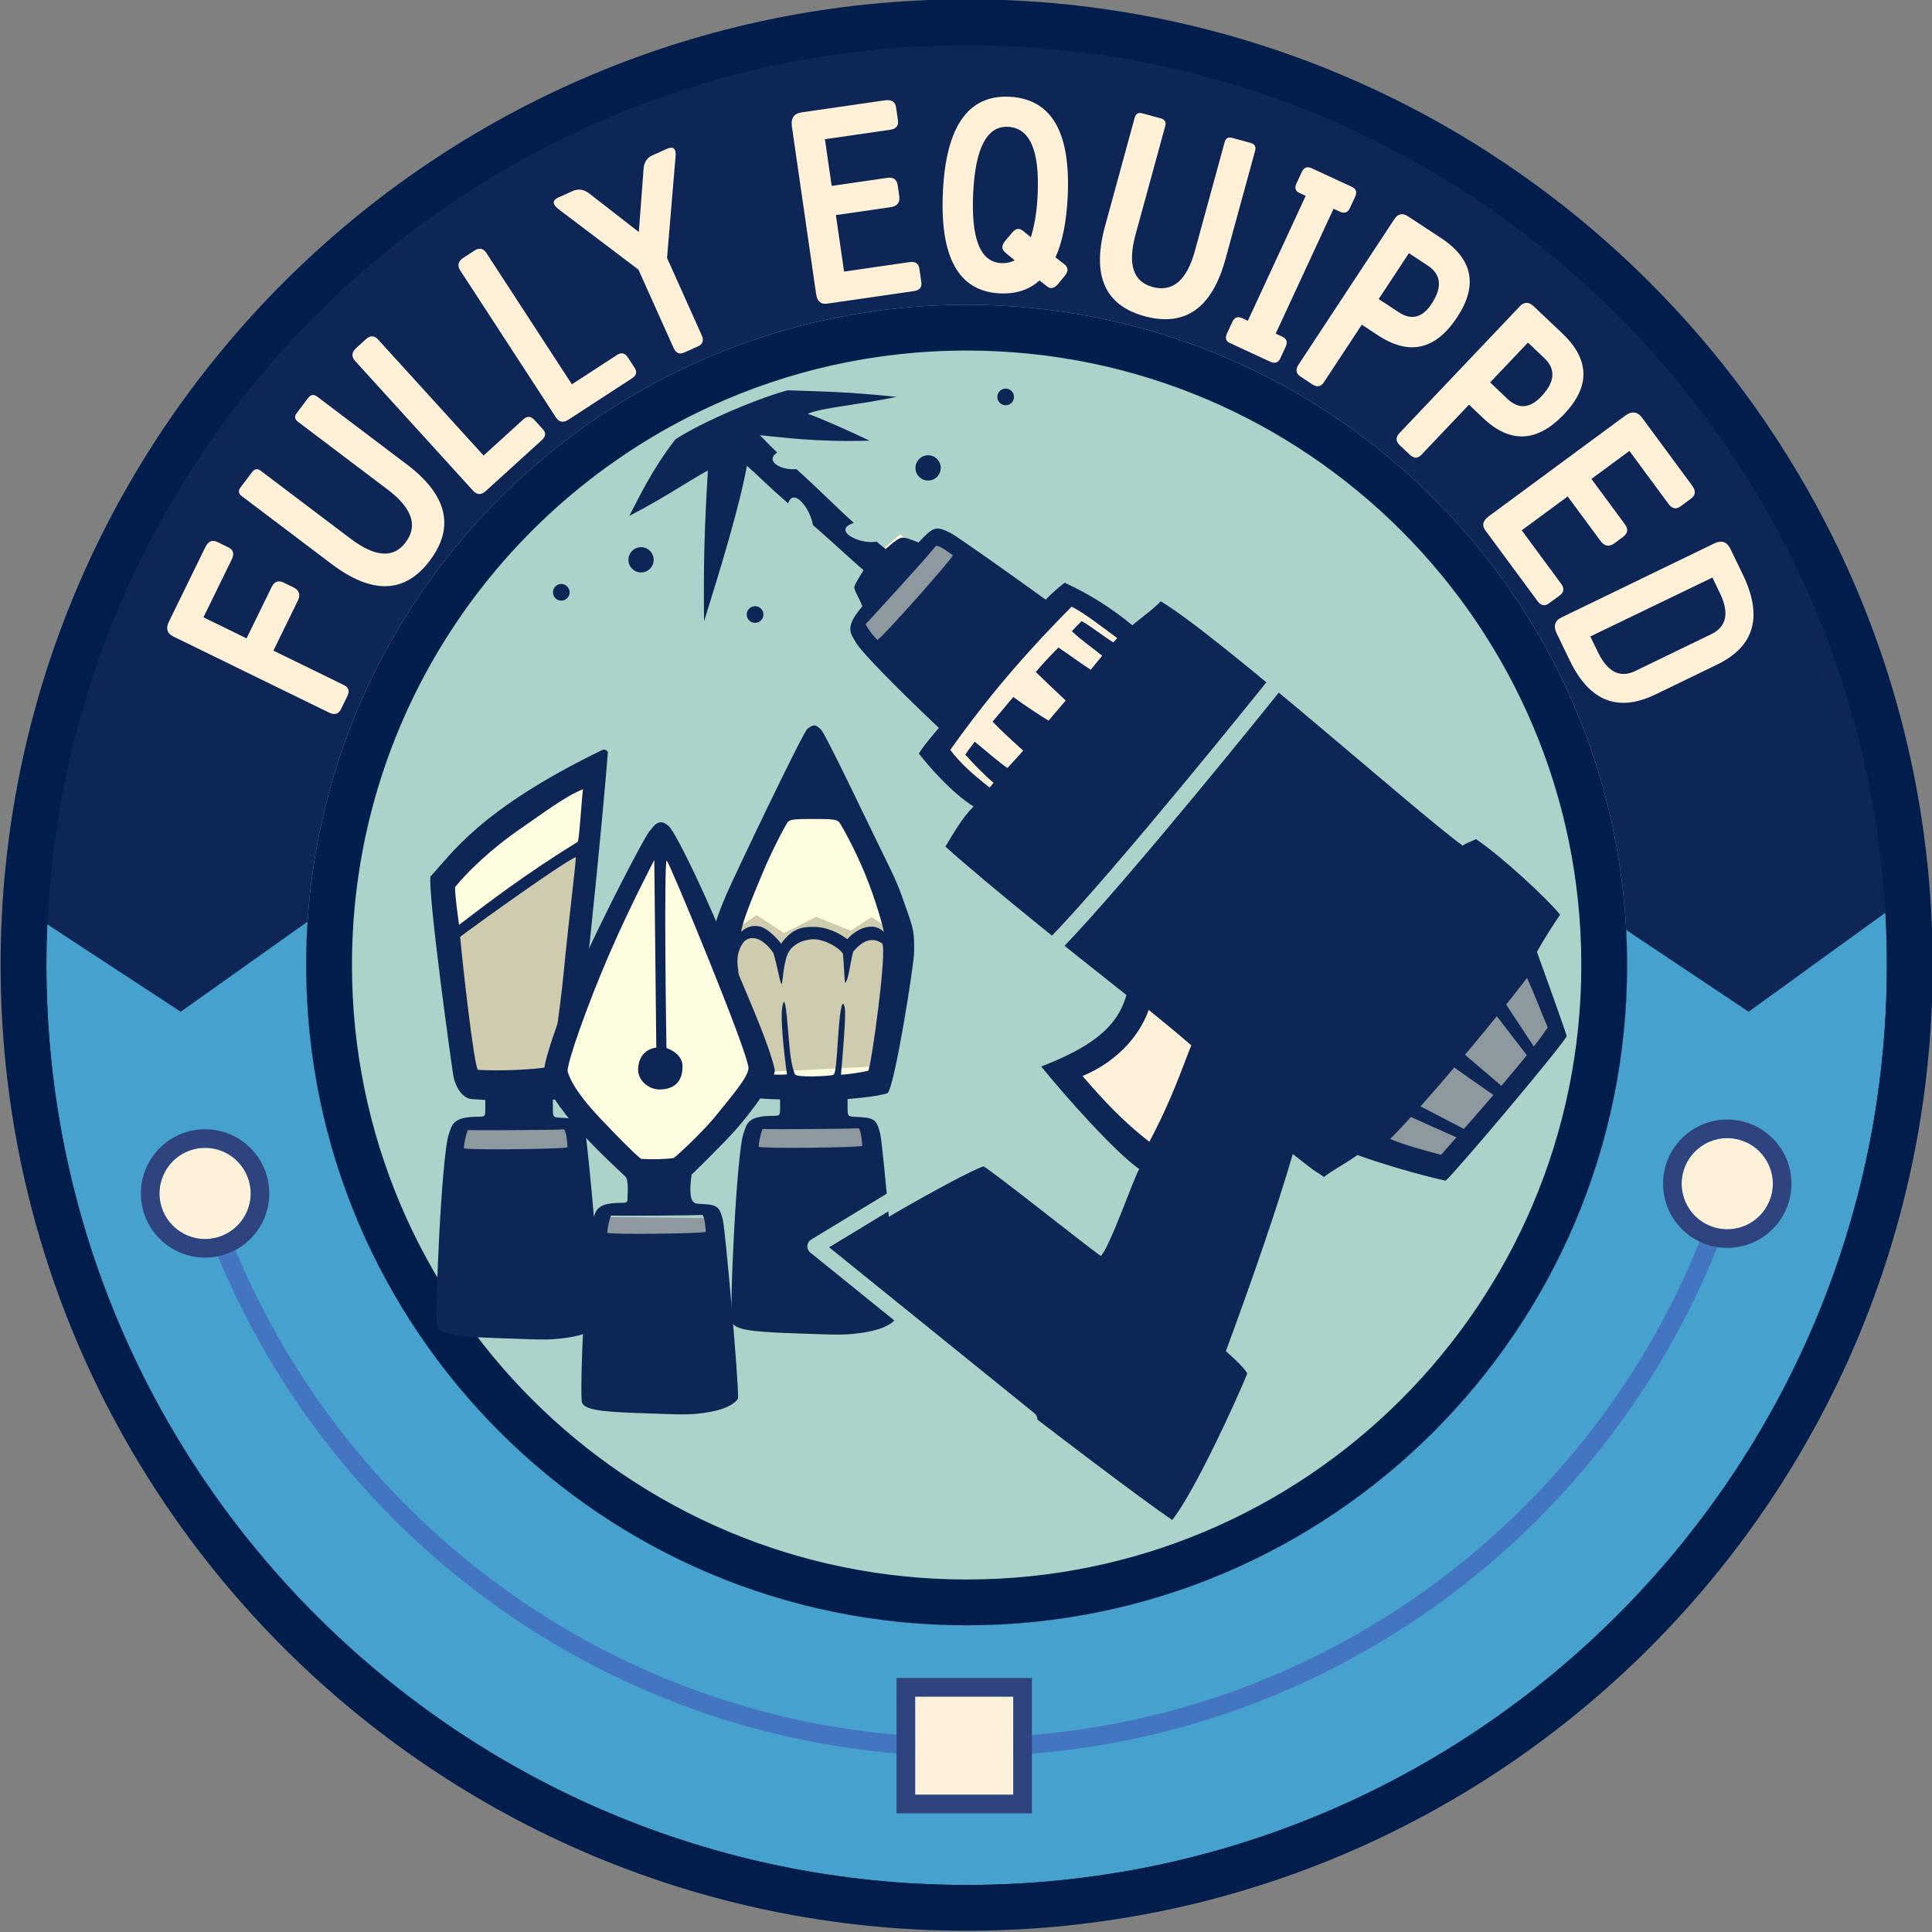
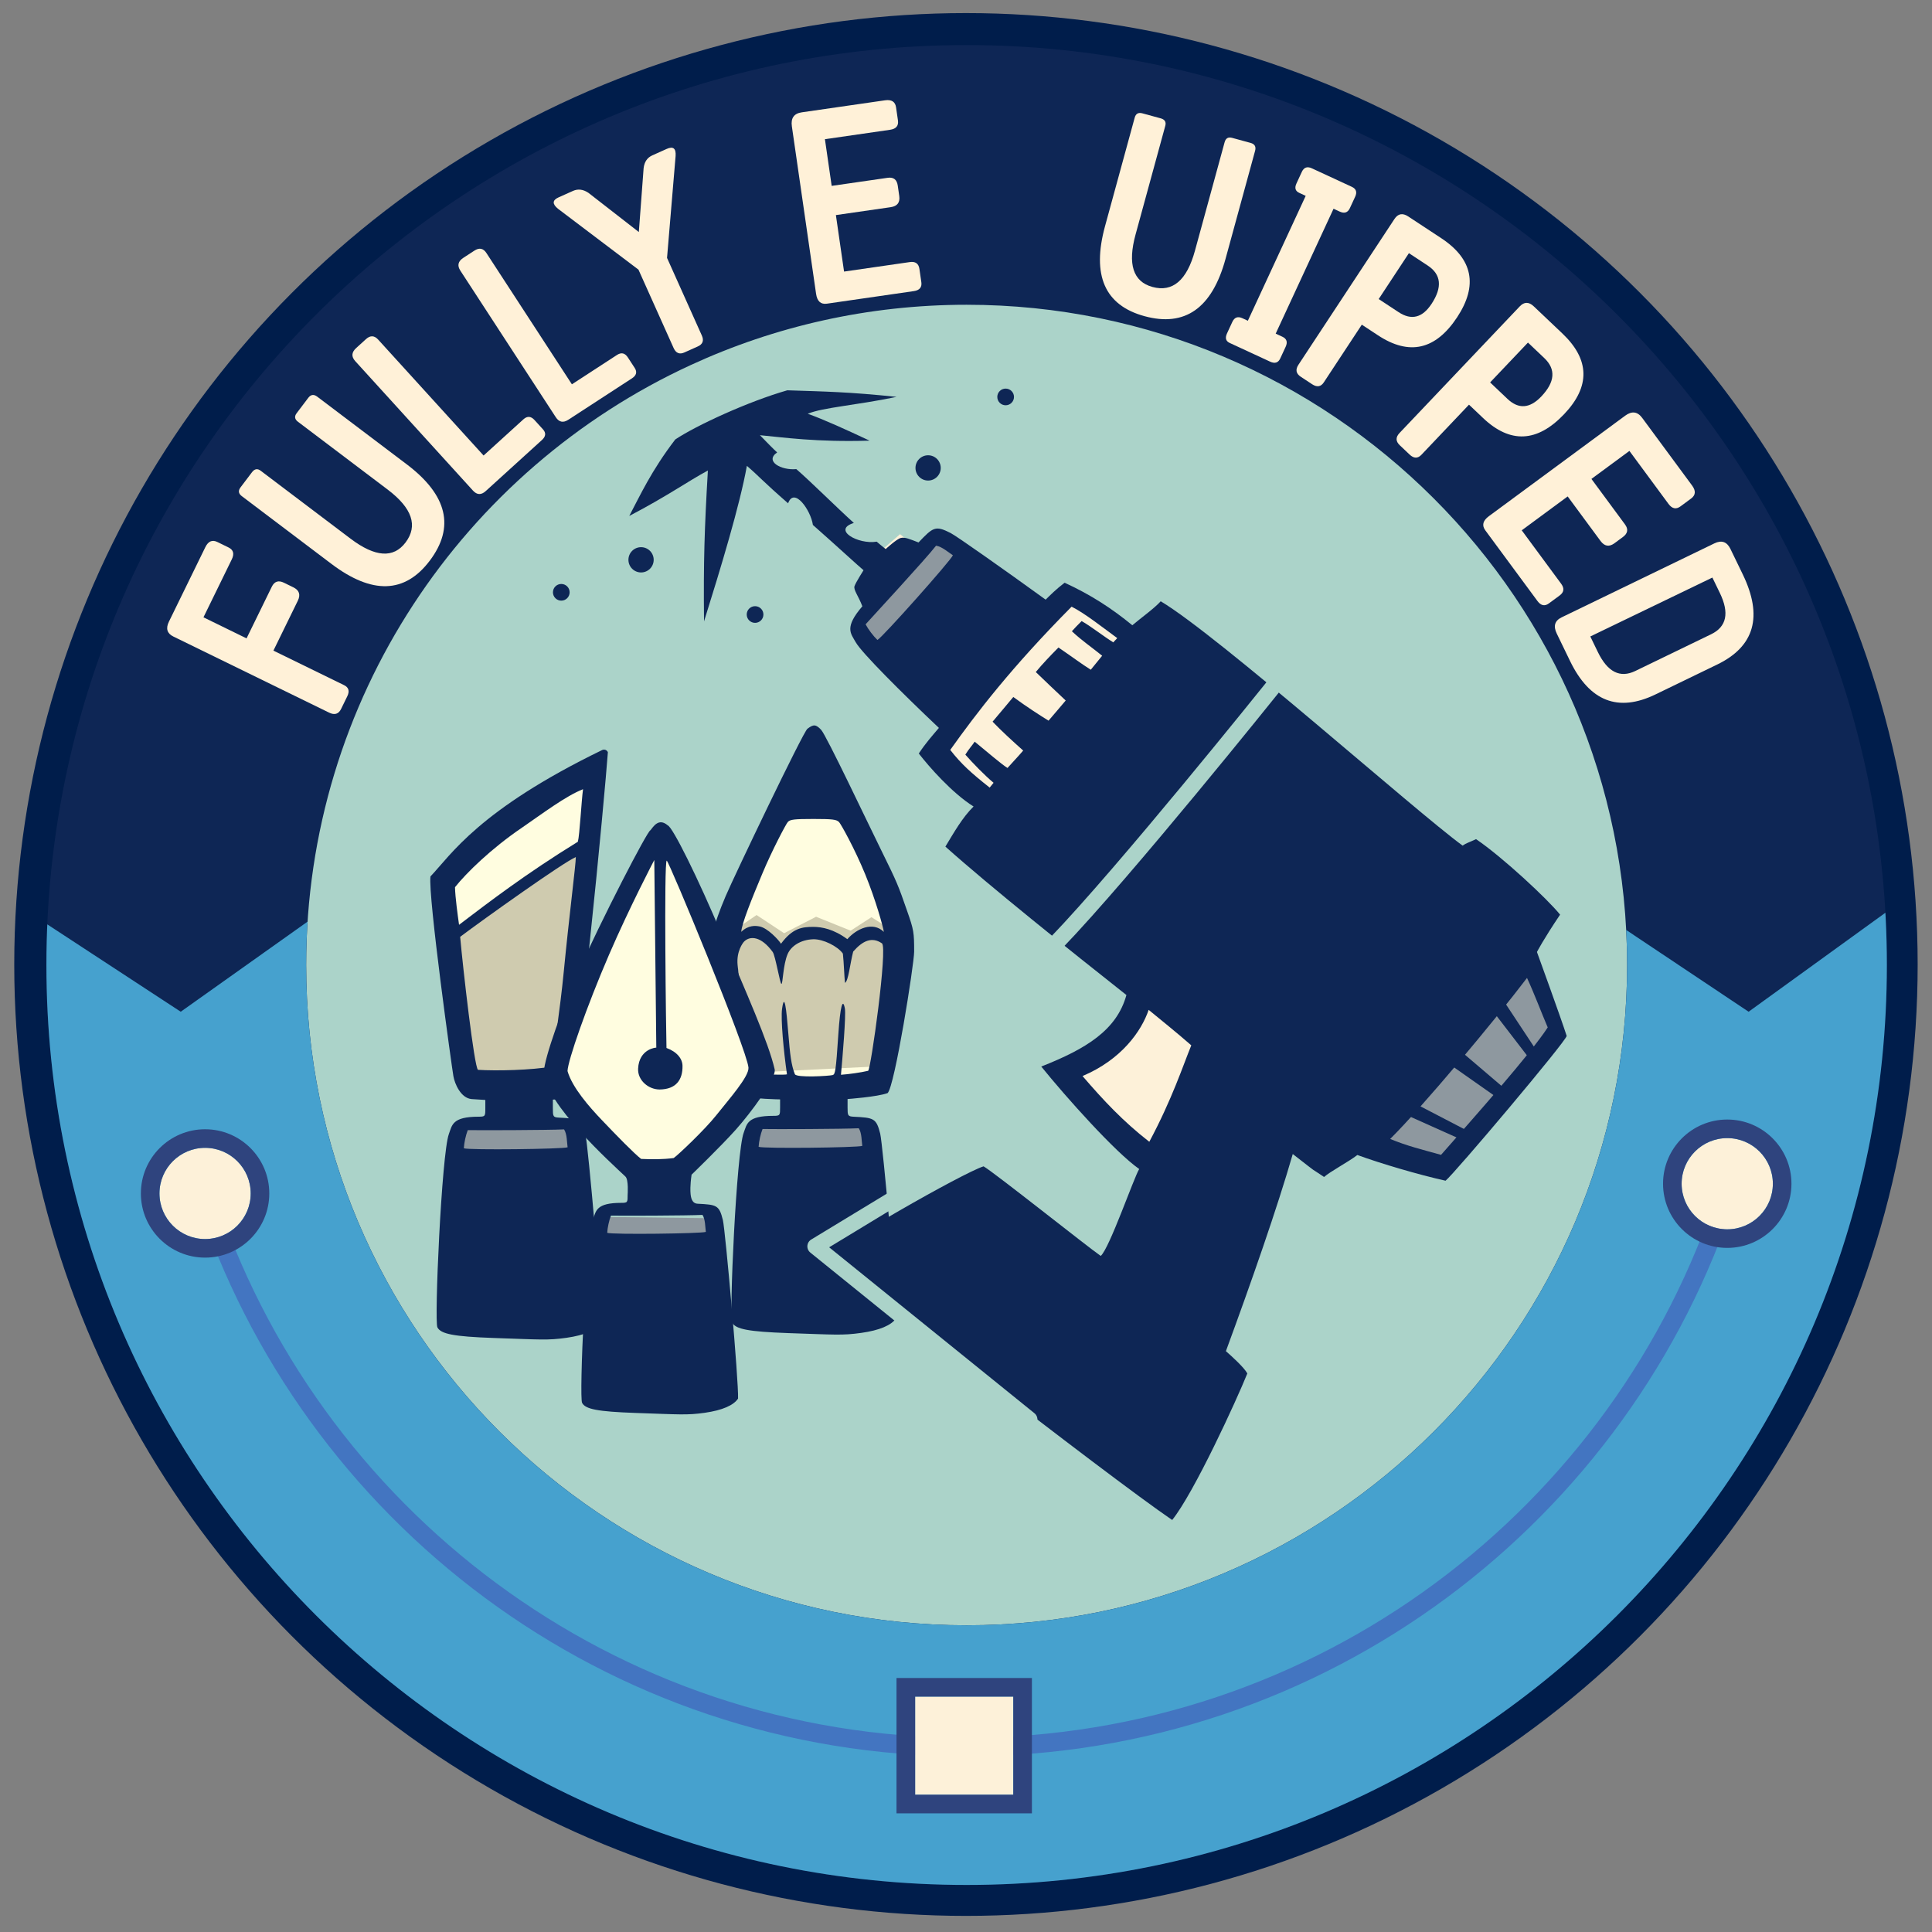
<svg xmlns="http://www.w3.org/2000/svg" width="100%" height="100%" viewBox="0 0 363 363" version="1.1" xml:space="preserve" style="fill-rule:evenodd;clip-rule:evenodd;stroke-linecap:round;stroke-miterlimit:1.5;">
  <rect x="0" y="0" width="363" height="363" fill="#808080" stroke="none" />
  <g transform="matrix(1,0,0,1,-458.593,-1862.24)">
    <g transform="matrix(1,0,0,2.663,0,0)">
      <g transform="matrix(0.943,0,0,0.354,480.269,592.506)">
        <g transform="matrix(1.174,0,0,1.174,-581.885,-92.303)">
          <circle cx="640" cy="499.332" r="158.528" style="fill:rgb(111,111,111);stroke:rgb(0,29,75);stroke-width:5.98px;" />
        </g>
        <g transform="matrix(1.081,0,0,1.081,-522.642,-46.081)">
          <circle cx="640" cy="499.332" r="158.528" style="fill:rgb(171,211,201);" />
        </g>
        <g transform="matrix(1.297,0,0,1.297,-660.468,-153.614)">
          <path d="M640,357.966C561.978,357.966 498.634,421.31 498.634,499.332C498.634,577.354 561.978,640.697 640,640.697C718.022,640.697 781.366,577.354 781.366,499.332C781.366,421.31 718.022,357.966 640,357.966ZM640,397.87C695.998,397.87 741.462,443.333 741.462,499.332C741.462,555.33 695.998,600.794 640,600.794C584.002,600.794 538.538,555.33 538.538,499.332C538.538,458.464 562.753,423.207 597.605,407.138C610.508,401.189 624.87,397.87 640,397.87Z" style="fill:rgb(14,38,85);" />
          <clipPath id="_clip1">
            <path d="M640,357.966C561.978,357.966 498.634,421.31 498.634,499.332C498.634,577.354 561.978,640.697 640,640.697C718.022,640.697 781.366,577.354 781.366,499.332C781.366,421.31 718.022,357.966 640,357.966ZM640,397.87C695.998,397.87 741.462,443.333 741.462,499.332C741.462,555.33 695.998,600.794 640,600.794C584.002,600.794 538.538,555.33 538.538,499.332C538.538,458.464 562.753,423.207 597.605,407.138C610.508,401.189 624.87,397.87 640,397.87Z" />
          </clipPath>
          <g clip-path="url(#_clip1)">
            <path d="M496.483,491.587L519.27,506.509L538.754,492.664L741.321,493.946L760.126,506.509L783.978,489.244L783.517,666.203L496.483,672.87L496.483,491.587Z" style="fill:rgb(70,161,206);" />
          </g>
-           <path d="M640,350.931C558.095,350.931 491.599,417.427 491.599,499.332C491.599,581.236 558.095,647.733 640,647.733C721.905,647.733 788.401,581.236 788.401,499.332C788.401,417.427 721.905,350.931 640,350.931ZM640,357.966C561.978,357.966 498.634,421.31 498.634,499.332C498.634,577.354 561.978,640.697 640,640.697C718.022,640.697 781.366,577.354 781.366,499.332C781.366,421.31 718.022,357.966 640,357.966ZM640,397.87C695.998,397.87 741.462,443.333 741.462,499.332C741.462,555.33 695.998,600.794 640,600.794C584.002,600.794 538.538,555.33 538.538,499.332C538.538,458.464 562.753,423.207 597.605,407.138C610.508,401.189 624.87,397.87 640,397.87ZM640,404.905C692.115,404.905 734.427,447.216 734.427,499.332C734.427,551.447 692.115,593.758 640,593.758C587.885,593.758 545.573,551.447 545.573,499.332C545.573,461.295 568.113,428.483 600.551,413.527C612.557,407.991 625.921,404.905 640,404.905Z" style="fill:rgb(0,29,75);" />
        </g>
        <g transform="matrix(1.54,0,0,1.54,-815.841,-274.836)">
          <path d="M559.357,463.035C559.959,463.33 560.098,463.808 559.775,464.47L558.97,466.118C558.646,466.78 558.13,466.938 557.423,466.592L537.266,456.741C536.453,456.344 536.264,455.701 536.698,454.813L541.408,445.175C541.783,444.407 542.302,444.185 542.964,444.509L544.409,445.215C545.041,445.524 545.18,446.039 544.827,446.762L541.165,454.256L546.74,456.981L550.006,450.299C550.344,449.607 550.867,449.434 551.574,449.779L552.793,450.375C553.56,450.75 553.753,451.329 553.371,452.112L550.215,458.567L559.357,463.035Z" style="fill:rgb(255,241,216);fill-rule:nonzero;" />
          <path d="M554.72,425.857C555.053,425.416 555.44,425.362 555.881,425.696L567.464,434.455C572.727,438.436 573.717,442.597 570.434,446.939C567.221,451.187 562.983,451.321 557.719,447.34L546.116,438.566C545.689,438.242 545.637,437.867 545.96,437.44L547.445,435.476C547.779,435.035 548.153,434.971 548.567,435.284L560.189,444.074C563.369,446.478 565.742,446.645 567.308,444.575C568.945,442.41 568.173,440.126 564.994,437.721L553.391,428.947C552.963,428.624 552.906,428.255 553.219,427.841L554.72,425.857Z" style="fill:rgb(255,241,216);fill-rule:nonzero;" />
          <path d="M577.685,437.918C577.103,438.448 576.552,438.427 576.034,437.857L560.808,421.106C560.278,420.524 560.317,419.956 560.924,419.404L562.189,418.255C562.746,417.748 563.273,417.767 563.769,418.313L577.407,433.316L582.556,428.635C583.052,428.184 583.531,428.213 583.993,428.721L585.091,429.93C585.508,430.388 585.463,430.849 584.954,431.311L577.685,437.918Z" style="fill:rgb(255,241,216);fill-rule:nonzero;" />
          <path d="M588.371,428.687C587.712,429.116 587.172,429.008 586.751,428.363L574.402,409.391C573.972,408.731 574.101,408.177 574.789,407.73L576.221,406.798C576.853,406.386 577.369,406.49 577.772,407.107L588.833,424.1L594.665,420.303C595.227,419.937 595.695,420.042 596.07,420.618L596.961,421.987C597.299,422.506 597.18,422.953 596.604,423.328L588.371,428.687Z" style="fill:rgb(255,241,216);fill-rule:nonzero;" />
          <path d="M601.142,407.74L605.643,417.782C605.938,418.439 605.764,418.912 605.122,419.2L603.38,419.981C602.753,420.262 602.289,420.066 601.988,419.393L597.445,409.26L587.027,401.375C586.273,400.758 586.301,400.269 587.111,399.905L588.968,399.073C589.626,398.778 590.297,398.863 590.982,399.327L597.493,404.392L598.112,396.13C598.206,395.317 598.582,394.763 599.239,394.469L601.096,393.636C601.937,393.259 602.321,393.564 602.25,394.551L601.142,407.74Z" style="fill:rgb(255,241,216);fill-rule:nonzero;" />
          <path d="M632.55,408.281C633.279,408.176 633.694,408.471 633.795,409.167L634.043,410.883C634.139,411.546 633.813,411.932 633.068,412.039L621.828,413.664C621.032,413.779 620.565,413.356 620.426,412.394L617.292,390.711C617.139,389.65 617.568,389.046 618.579,388.9L629.346,387.344C630.191,387.222 630.667,387.525 630.772,388.255L631.017,389.946C631.117,390.642 630.778,391.046 629.999,391.159L621.569,392.377L622.443,398.42L629.679,397.374C630.441,397.264 630.879,397.598 630.991,398.377L631.185,399.72C631.308,400.566 630.938,401.051 630.076,401.175L622.989,402.199L624.045,409.51L632.55,408.281Z" style="fill:rgb(255,241,216);fill-rule:nonzero;" />
-           <path d="M645.459,386.886C650.895,387.162 653.401,391.49 652.975,399.871C652.81,403.133 652.284,405.731 651.397,407.665L652.607,408.607C653.057,408.999 653.067,409.469 652.636,410.017L651.779,411.055C651.26,411.7 650.759,411.817 650.277,411.407L649.334,410.654C647.997,411.878 646.275,412.436 644.167,412.329C638.847,412.059 636.405,407.633 636.841,399.052C637.266,390.671 640.139,386.616 645.459,386.886ZM648.209,405.063C648.428,404.386 648.614,403.599 648.769,402.701C648.923,401.803 649.029,400.794 649.086,399.673C649.38,393.885 648.105,390.919 645.261,390.775C642.551,390.637 641.049,393.463 640.755,399.251C640.452,405.222 641.656,408.277 644.366,408.415C645.018,408.448 645.603,408.327 646.12,408.051L644.912,407.059C644.784,406.952 644.685,406.838 644.615,406.717C644.546,406.596 644.515,406.468 644.522,406.335C644.533,406.117 644.646,405.863 644.862,405.572L645.825,404.439C646.272,403.908 646.736,403.848 647.218,404.258L648.209,405.063Z" style="fill:rgb(255,241,216);fill-rule:nonzero;" />
          <path d="M676.644,392.858C677.177,393.004 677.37,393.344 677.225,393.877L673.395,407.885C671.655,414.251 668.159,416.716 662.908,415.28C657.77,413.876 656.072,409.99 657.812,403.625L661.648,389.592C661.789,389.075 662.119,388.888 662.636,389.029L665.011,389.678C665.544,389.824 665.742,390.147 665.605,390.648L661.762,404.705C660.711,408.55 661.438,410.815 663.942,411.499C666.559,412.215 668.394,410.65 669.445,406.805L673.281,392.773C673.422,392.256 673.743,392.066 674.244,392.202L676.644,392.858Z" style="fill:rgb(255,241,216);fill-rule:nonzero;" />
          <path d="M673.934,418.744C673.433,418.512 673.319,418.099 673.594,417.506L674.28,416.024C674.554,415.432 674.988,415.273 675.581,415.547L676.288,415.874L683.772,399.71L682.929,399.319C682.427,399.087 682.31,398.682 682.578,398.104L683.274,396.6C683.542,396.022 683.972,395.871 684.565,396.145L689.74,398.541C690.302,398.802 690.446,399.228 690.172,399.821L689.486,401.303C689.218,401.881 688.781,402.029 688.173,401.747L687.375,401.378L679.89,417.542L680.756,417.943C681.319,418.204 681.459,418.638 681.177,419.246L680.481,420.751C680.22,421.313 679.786,421.454 679.178,421.172L673.934,418.744Z" style="fill:rgb(255,241,216);fill-rule:nonzero;" />
          <path d="M703.368,415.419C700.587,419.644 697.174,420.425 693.131,417.763L691.033,416.381L686.114,423.851C685.736,424.425 685.233,424.504 684.603,424.09L683.134,423.123C682.519,422.717 682.418,422.2 682.833,421.57L695.254,402.706C695.715,402.006 696.309,401.896 697.036,402.375L701.296,405.18C705.395,407.879 706.086,411.292 703.368,415.419ZM700.056,413.689C701.474,411.534 701.309,409.881 699.56,408.73L697.126,407.127L693.216,413.066L695.797,414.765C697.448,415.852 698.867,415.493 700.056,413.689Z" style="fill:rgb(255,241,216);fill-rule:nonzero;" />
          <path d="M717.212,427.961C713.73,431.629 710.233,431.798 706.722,428.465L704.9,426.735L698.742,433.223C698.27,433.721 697.76,433.71 697.213,433.191L695.938,431.981C695.403,431.473 695.395,430.946 695.914,430.4L711.464,414.018C712.041,413.41 712.645,413.406 713.276,414.006L716.976,417.517C720.535,420.896 720.614,424.377 717.212,427.961ZM714.256,425.674C716.032,423.803 716.16,422.147 714.642,420.706L712.528,418.699L707.633,423.856L709.874,425.984C711.308,427.344 712.768,427.241 714.256,425.674Z" style="fill:rgb(255,241,216);fill-rule:nonzero;" />
          <path d="M716.823,449.912C717.261,450.505 717.196,451.01 716.63,451.428L715.235,452.457C714.696,452.855 714.202,452.75 713.755,452.144L707.014,443.005C706.537,442.357 706.689,441.746 707.471,441.169L725.102,428.164C725.965,427.528 726.699,427.621 727.306,428.443L733.763,437.198C734.271,437.885 734.228,438.448 733.634,438.885L732.26,439.899C731.693,440.317 731.177,440.209 730.709,439.576L725.654,432.721L720.74,436.345L725.08,442.229C725.538,442.849 725.449,443.393 724.816,443.86L723.724,444.665C723.037,445.173 722.434,445.076 721.917,444.375L717.667,438.612L711.723,442.997L716.823,449.912Z" style="fill:rgb(255,241,216);fill-rule:nonzero;" />
          <path d="M729.031,464.234C724.192,466.578 720.506,465.135 717.971,459.905L716.252,456.355C715.784,455.39 715.995,454.692 716.884,454.261L736.646,444.687C737.581,444.234 738.274,444.475 738.727,445.41L740.315,448.688C742.952,454.13 741.851,458.023 737.012,460.367L729.031,464.234ZM720.595,456.735L721.57,458.747C722.827,461.34 724.442,462.158 726.417,461.201L736.23,456.447C738.234,455.475 738.609,453.693 737.353,451.101L736.389,449.111L720.595,456.735Z" style="fill:rgb(255,241,216);fill-rule:nonzero;" />
        </g>
        <g transform="matrix(1.005,0,0,1.005,-473.755,-11.265)">
          <path d="M790.898,548.021C770.332,611.725 710.511,657.859 640,657.859C569.511,657.859 509.706,611.754 489.121,548.08" style="fill:none;stroke:rgb(67,117,193);stroke-width:3.68px;" />
        </g>
        <g transform="matrix(0.901,0,0,0.901,-408.208,84.689)">
          <rect x="629.92" y="616.139" width="21.705" height="21.705" style="fill:rgb(253,241,217);" />
          <path d="M655.743,641.963L655.743,612.021L625.801,612.021L625.801,641.963L655.743,641.963ZM651.625,616.139L629.92,616.139L629.92,637.844L651.625,637.844L651.625,616.139Z" style="fill:rgb(47,68,126);" />
        </g>
        <g transform="matrix(1.213,0,0,1.213,-592.136,-159.98)">
          <circle cx="752.923" cy="575.092" r="7.493" style="fill:rgb(253,241,217);" />
          <path d="M752.923,564.546C747.103,564.546 742.377,569.271 742.377,575.092C742.377,580.912 747.103,585.637 752.923,585.637C758.744,585.637 763.469,580.912 763.469,575.092C763.469,569.271 758.744,564.546 752.923,564.546ZM752.923,567.598C757.059,567.598 760.417,570.956 760.417,575.092C760.417,579.227 757.059,582.585 752.923,582.585C748.788,582.585 745.43,579.227 745.43,575.092C745.43,570.956 748.788,567.598 752.923,567.598Z" style="fill:rgb(47,68,126);" />
        </g>
        <g transform="matrix(1.213,0,0,1.213,-895.42,-158.041)">
          <circle cx="752.923" cy="575.092" r="7.493" style="fill:rgb(253,241,217);" />
          <path d="M752.923,564.546C747.103,564.546 742.377,569.271 742.377,575.092C742.377,580.912 747.103,585.637 752.923,585.637C758.744,585.637 763.469,580.912 763.469,575.092C763.469,569.271 758.744,564.546 752.923,564.546ZM752.923,567.598C757.059,567.598 760.417,570.956 760.417,575.092C760.417,579.227 757.059,582.585 752.923,582.585C748.788,582.585 745.43,579.227 745.43,575.092C745.43,570.956 748.788,567.598 752.923,567.598Z" style="fill:rgb(47,68,126);" />
        </g>
        <g transform="matrix(0.969,0,0,1.959,-174.146,-695.786)">
          <g id="Layer5" transform="matrix(1,0,0,0.495,-4.688,0)">
            <path d="M252.042,1209.68L267.415,1196.04L282.699,1187.59L281.299,1202.57L253.313,1221.08L252.042,1209.68Z" style="fill:rgb(255,253,224);" />
            <path d="M253.313,1221.08L281.299,1202.57L276.179,1250.2L256.629,1250.83L253.313,1221.08Z" style="fill:rgb(207,203,175);" />
            <path d="M256.359,1259.53L254.584,1265.74L278.59,1265.82L278.46,1259.79L256.359,1259.53Z" style="fill:rgb(142,152,159);" />
            <path d="M253.912,1249.82C254.177,1251.39 255.438,1254.34 257.66,1254.53L260.475,1254.71L260.475,1256.38C260.475,1258.04 260.479,1258.15 259.104,1258.15C253.662,1258.15 253.654,1259.87 252.98,1261.71C251.482,1265.81 249.957,1300.26 250.624,1301.45C251.327,1302.82 253.994,1303.34 262.141,1303.63C271.881,1303.96 273.283,1304.14 277.14,1303.6C280.997,1303.05 283.403,1301.97 284.362,1300.52C284.517,1296.89 281.608,1264.05 281.078,1261.88C280.283,1258.63 279.728,1258.55 275.622,1258.34C274.387,1258.28 274.363,1258.08 274.363,1256.38L274.363,1254.64L277.325,1254.45C279.214,1254.34 285.124,1191.13 285.674,1183.24C285.585,1183.02 285.408,1182.85 285.185,1182.76C284.963,1182.68 284.714,1182.69 284.5,1182.79C259.078,1195.13 253.421,1204.34 249.194,1208.77C248.678,1212.77 253.653,1248.45 253.912,1249.82ZM276.666,1260.76C277.293,1261.72 277.244,1263.4 277.394,1264.44C276.431,1264.81 257.057,1265.05 256.057,1264.64C256.112,1263.54 256.457,1261.95 256.866,1260.91C259.285,1260.96 273.246,1260.92 276.666,1260.76ZM279.086,1204.79C279.086,1206.31 277.696,1217.06 276.607,1228.33C275.807,1236.6 274.583,1243.55 274.305,1247.82C269.938,1248.6 262.796,1248.76 258.968,1248.52C258.191,1247.96 255.881,1227.65 255.301,1221.18C260.2,1217.5 276.62,1205.79 279.086,1204.79ZM280.567,1190.84C280.242,1193.17 279.873,1200.31 279.503,1201.64C268.73,1208.27 261.171,1214.08 255.074,1218.71C254.814,1216.87 254.278,1212.98 254.241,1210.98C256.569,1208.05 261.685,1203.04 268.018,1198.74C272.388,1195.74 276.989,1192.25 280.567,1190.84Z" style="fill:rgb(14,38,85);fill-rule:nonzero;" />
          </g>
          <g transform="matrix(1,0,0,1,8.449,0)">
            <g transform="matrix(1,0,0,0.495,5.68434e-14,0)">
              <path d="M314.827,1182.71L296.622,1221.54L302.868,1252.48L328.417,1251.21L333.101,1223.1L314.827,1182.71Z" style="fill:rgb(255,253,224);" />
            </g>
            <g transform="matrix(0.986,0,0,0.487,4.93,8.307)">
              <path d="M296.985,1223.34L302.415,1219.63L308.16,1223.43L314.827,1219.99L322.038,1222.9L326.369,1220.08L332.918,1224.2L328.417,1251.21L302.868,1252.48L296.985,1223.34Z" style="fill:rgb(207,203,175);" />
            </g>
            <g transform="matrix(1,0,0,0.495,47.534,0)">
              <path d="M256.631,1259.64L254.928,1266.94L279.04,1266.79L277.982,1259.67L256.631,1259.64Z" style="fill:rgb(142,152,159);" />
            </g>
            <g transform="matrix(0.037,0,0,-0.018,191.213,653.513)">
              <path d="M3307,3900C3282,3880 2901,3069 2853,2955C2781,2782 2767,2713 2780,2590C2786,2538 2922,1853.72 2963,1826.72C2994,1806.72 3155,1805 3155,1805L3155,1760C3155,1715 3155.12,1711.97 3118,1712C2971.04,1712.12 2970.82,1665.75 2952.62,1615.97C2912.18,1505.38 2871,575 2889,543C2908,506 2980,492 3200,484C3463,475 3500.86,470.313 3605,485C3709.14,499.687 3774.12,528.867 3800,568C3804.19,666.021 3725.65,1552.76 3711.32,1611.37C3689.88,1699.07 3674.87,1701.31 3564,1707C3530.67,1708.71 3530,1714 3530,1760L3530,1807C3530,1807 3693.59,1818.82 3752.43,1840.47C3791.99,1877.18 3900,2570 3900,2640C3900,2749 3898,2763 3861,2870C3812,3014 3804,3034 3721,3205C3646,3359 3412,3863 3383,3894C3354,3925 3341,3926 3307,3900ZM3483,3372C3494.09,3359.4 3569.29,3222.92 3628.14,3076.99C3686.07,2933.32 3727.71,2780.29 3731.6,2751.7C3670.27,2813.09 3579.19,2769.24 3528.7,2710.57C3452.59,2767.61 3387,2780 3340,2780C3276.46,2780 3224.45,2772.86 3159.97,2684.67C3147.97,2705.67 3085.68,2773.93 3040.66,2782.58C3019.06,2786.74 2978.92,2791.16 2939.18,2751.95C2941.8,2799.01 2998.65,2941.14 3056.45,3081.52C3111.58,3215.4 3187.75,3361.28 3198,3373C3211,3387 3232,3390 3340,3390C3448,3390 3469,3387 3483,3372ZM2955.14,2697.08C2987.37,2730.21 3049.29,2728.6 3114,2638C3129,2617 3154.49,2457.61 3162.49,2457.61C3170.49,2457.61 3171.26,2565.66 3197,2626.56C3215.92,2671.33 3268.83,2707.64 3339,2710C3393.97,2711.85 3475.97,2670.01 3503.97,2629.01C3509.82,2574.97 3511.42,2500.21 3515.76,2463.59C3534.89,2474.03 3543.44,2570.98 3561.2,2640.35C3615.2,2703.35 3666,2725 3721,2687C3754,2664 3659.41,1974.49 3644.34,1966.52C3602.51,1956.54 3538.02,1947.36 3493.3,1944.06C3502.02,2042.46 3522,2281 3515,2319C3503,2383 3489,2328 3479,2177C3465,1959 3460.89,1946.51 3447.03,1942.43C3430.03,1937.43 3245.13,1925.65 3237.13,1947.65C3217.13,1997.65 3209.86,2062.29 3201,2175C3189.24,2324.54 3179,2410 3166,2317C3158,2258 3174.59,2079.48 3193.2,1946.68C3186.15,1942.38 3063.27,1945.45 3056.27,1949.45C3039.52,1959.64 2939.2,2354.37 2918.88,2563.77C2911.3,2641.87 2948.25,2690 2955.14,2697.08ZM3592.19,1641.78C3609.13,1615.64 3607.8,1570.21 3611.86,1542.2C3585.86,1532.2 3062.71,1525.9 3035.71,1536.9C3037.2,1566.7 3046.52,1609.59 3057.55,1637.57C3122.87,1636.09 3499.87,1637.31 3592.19,1641.78Z" style="fill:rgb(14,38,85);fill-rule:nonzero;" />
            </g>
          </g>
          <g transform="matrix(1.172,0,0,1.172,-403.027,226.04)">
            <g transform="matrix(0.692,0,0,0.342,374.758,-90.764)">
              <path d="M314.827,1182.71L288.02,1243.42L310.509,1269.31L318.713,1269.28L339.932,1243.85L314.827,1182.71Z" style="fill:rgb(255,253,224);" />
            </g>
            <g transform="matrix(0.853,0,0,0.422,364.672,-184.297)">
              <path d="M256.359,1259.53L254.584,1265.74L278.59,1265.82L278.46,1259.79L256.359,1259.53Z" style="fill:rgb(142,152,159);" />
            </g>
            <g transform="matrix(0.811,0,0,0.401,417.119,-158.52)">
              <path d="M209.111,1252.46C209.833,1253.14 209.591,1256.38 209.591,1256.38C209.591,1258.04 209.595,1258.15 208.22,1258.15C202.778,1258.15 202.77,1259.87 202.096,1261.71C200.598,1265.81 199.073,1300.26 199.74,1301.45C200.443,1302.82 203.11,1303.34 211.257,1303.63C220.997,1303.96 222.399,1304.14 226.256,1303.6C230.113,1303.05 232.519,1301.97 233.478,1300.52C233.633,1296.89 230.724,1264.05 230.194,1261.88C229.399,1258.63 228.844,1258.55 224.738,1258.34C223.503,1258.28 223.235,1257.05 223.18,1255.83C223.18,1255.83 223.07,1254.45 223.423,1252.05C223.423,1252.05 229.727,1245.95 232.96,1242.34C236.193,1238.72 241.836,1231.15 241.396,1229.23C240.024,1223.26 235.245,1212.7 230.075,1200.37C224.709,1187.57 219.315,1176.8 218.277,1176.44C216.269,1174.71 215.14,1176.76 214.51,1177.5C213.92,1177.52 204.059,1196.52 198.473,1209.08C195.968,1214.71 191.383,1227.12 191.491,1229.85C191.76,1236.72 206.091,1249.59 209.111,1252.46ZM225.782,1260.76C226.409,1261.72 226.36,1263.4 226.51,1264.44C225.547,1264.81 206.173,1265.05 205.173,1264.64C205.228,1263.54 205.573,1261.95 205.982,1260.91C208.401,1260.96 222.362,1260.92 225.782,1260.76ZM215.356,1183.93L215.79,1224.55C215.838,1224.51 212.064,1224.75 211.855,1229.1C211.733,1231.63 214.106,1233.61 216.513,1233.61C220.031,1233.57 221.518,1231.55 221.46,1228.47C221.432,1226.99 220.329,1225.48 217.994,1224.62C217.904,1221.65 217.418,1184.07 218.047,1184.07C218.492,1184.07 235.411,1224.97 235.728,1228.86C235.886,1230.79 231.611,1235.6 228.762,1239.19C226.238,1242.37 220.359,1247.93 219.544,1248.45C217.226,1248.76 214.825,1248.75 212.508,1248.64C211.066,1247.54 207.332,1243.72 203.974,1240.19C201.365,1237.45 197.603,1233.21 196.584,1229.62C196.659,1227.35 200.705,1215.7 205.562,1204.44C210.037,1194.07 215.356,1183.93 215.356,1183.93Z" style="fill:rgb(14,38,85);fill-rule:nonzero;" />
            </g>
          </g>
        </g>
        <g transform="matrix(1.061,0,0,2.825,-522.511,-202.596)">
          <g transform="matrix(0.79,0,0,0.297,128.696,43.816)">
            <circle cx="585.435" cy="586.483" r="3.002" style="fill:rgb(14,38,85);" />
          </g>
          <g transform="matrix(0.79,0,0,0.297,182.601,37.332)">
            <circle cx="585.435" cy="586.483" r="3.002" style="fill:rgb(14,38,85);" />
          </g>
          <g transform="matrix(0.522,0,0,0.196,270.613,105.343)">
            <circle cx="585.435" cy="586.483" r="3.002" style="fill:rgb(14,38,85);" />
          </g>
          <g transform="matrix(0.522,0,0,0.196,307.003,106.91)">
            <circle cx="585.435" cy="586.483" r="3.002" style="fill:rgb(14,38,85);" />
          </g>
          <g transform="matrix(0.522,0,0,0.196,354.058,91.559)">
            <circle cx="585.435" cy="586.483" r="3.002" style="fill:rgb(14,38,85);" />
          </g>
        </g>
        <g id="Layer9" transform="matrix(1.016,0.143,-0.143,1.016,-396.958,-255.049)">
          <g transform="matrix(0.741,0,0,0.741,-76.876,-892.372)">
            <path d="M945.995,1966.64L941.427,1971.88L966.268,2010.78L962.942,2021.28L980.622,2035.46L1009.49,1983.99L991.299,1974.72L979.549,1987.16L945.995,1966.64Z" style="fill:rgb(253,241,217);" />
          </g>
          <g transform="matrix(0.741,0,0,0.741,-76.876,-892.372)">
            <path d="M1027.07,2075.93L1009.49,2099.03L1035.95,2118.35L1047.48,2089.1L1027.07,2075.93Z" style="fill:rgb(253,241,217);" />
          </g>
          <g transform="matrix(1,0,0,1,37.03,-455.225)">
            <path d="M593.655,1019.42L581.269,1039.46L587.304,1043.29L600.591,1023.57L593.655,1019.42Z" style="fill:rgb(142,152,159);" />
          </g>
          <g transform="matrix(1,0,0,1,37.03,-455.225)">
            <path d="M581.022,1028.06C581.022,1028.06 579.863,1030.61 579.72,1031.36C579.577,1032.11 580.743,1033.14 581.772,1035.03C578.831,1039.61 580.272,1040.55 581.46,1042.11C582.882,1043.98 591.722,1050.62 599.783,1056.35C598.819,1057.9 597.676,1059.56 596.613,1061.82C598.865,1064.02 604.103,1068.55 608.58,1070.53C606.71,1072.97 605.497,1076.1 604.247,1079.01C613.968,1085.52 631.176,1095.7 643.076,1102.66C642.165,1109.67 636.798,1114.1 628.639,1118.72C634.181,1123.9 645.186,1133.22 650.247,1135.78C649.464,1137.52 646.672,1151.86 645.202,1153.54C642.703,1152.31 622.463,1140.37 620.247,1139.48C616.534,1141.22 593.297,1159.23 593.297,1160.64C593.331,1161.74 652.464,1195.68 666.089,1202.4C669.557,1196.61 675.267,1177.47 676.572,1172.18C675.818,1171.13 673.074,1169.27 671.848,1168.47C674.856,1154.56 677.858,1139.43 679.369,1128.74C685.722,1132.39 682.397,1130.52 686.011,1132.31C687.014,1131.11 690.311,1128.73 691.818,1127.18C696.563,1128.2 704.26,1129.33 709.475,1129.74C711.002,1128.11 728.845,1099.72 728.845,1098.61C727.234,1095.27 720.855,1083.27 720.855,1083.27C720.855,1083.27 721.7,1080.8 724.294,1075.46C721.428,1072.77 711.596,1065.91 706.089,1063.21C704.778,1064.07 704.273,1064.25 703.684,1064.82C693.693,1059.49 651.17,1031.11 639.012,1025.99C637.955,1027.56 635.596,1029.79 634.205,1031.37C629.805,1028.7 625.465,1026.65 620.03,1025.02C618.547,1026.52 617.591,1027.81 616.84,1028.79C607.925,1024.07 597.972,1018.96 596.771,1018.55C593.608,1017.46 593.238,1017.89 590.845,1021.23C589.007,1020.81 588.104,1020.54 587.327,1020.84C586.55,1021.14 584.711,1023.39 584.711,1023.39C583.993,1022.98 583.143,1022.45 582.784,1022.21C579.298,1023.3 573.818,1021.14 577.881,1019.23C574.161,1016.71 568.487,1012.45 565.362,1010.43C562.465,1011.12 559.004,1009.77 561.223,1007.74C560.896,1007.56 558.042,1005.37 557.444,1004.89C562.071,1004.67 568.408,1004.73 578.681,1002.97C573.898,1001.5 569.32,1000.14 566.056,999.473C568.812,997.839 575.069,996.56 582.686,993.82C573.335,994.153 568.845,994.726 561.496,995.512C554.256,998.734 544.922,1004.75 541.282,1008C537.501,1014.7 536.019,1019.78 534.504,1023.96C541.248,1019.13 544.739,1015.79 548.392,1013.09C549.322,1024.47 549.978,1030.57 551.736,1042.22C553.509,1031.47 555.476,1018.88 555.764,1011.14C558.487,1012.88 559.008,1013.52 564.705,1017.23C565.402,1013.83 569.256,1017.94 570.06,1020.72C575.393,1024.24 579.855,1027.34 581.022,1028.06ZM647.755,1104.91C649.456,1105.95 653.994,1108.66 656.912,1110.58C655.851,1114.78 654.691,1121.41 651.451,1130.27C645.86,1127.06 641.539,1123.57 636.829,1119.43C643.875,1115.22 646.951,1109.18 647.755,1104.91ZM622.021,1029.44C624.701,1030.32 628.891,1032.78 631.647,1034.25C631.435,1034.61 631.1,1034.96 631.022,1035.18C629.036,1034.32 626.187,1032.65 624.341,1031.94C623.976,1032.39 622.908,1033.88 622.739,1034.16C624.957,1035.72 627.145,1036.79 629.227,1038.05C628.661,1038.99 628.054,1040 627.417,1041.05C625.4,1040.15 623.627,1039.14 620.599,1037.65C619.338,1039.34 618.014,1041.17 616.902,1042.98C618.717,1044.3 621.44,1046.25 623.428,1047.65C622.692,1048.85 621.412,1050.81 620.674,1051.99C619.11,1051.31 616.018,1049.89 613.254,1048.39C612.296,1049.92 610.841,1052.29 609.939,1053.7C612.034,1055.34 614.236,1056.84 616.609,1058.43C615.751,1059.77 614.809,1061.08 614.062,1062.2C612.996,1061.76 609.538,1059.56 607.041,1058.03C606.687,1058.77 606.061,1059.68 605.595,1060.78C607.283,1062.23 609.872,1064.24 611.784,1065.43C611.571,1065.79 611.386,1066.1 611.163,1066.46C607.172,1064.12 605.084,1062.71 602.562,1060.28C606.661,1052.38 612.1,1042.74 622.021,1029.44ZM594.305,1021.38C595.458,1021.38 596.848,1022.33 597.802,1022.76C597.594,1023.77 586.469,1040.48 585.586,1041.1C584.687,1040.46 583.536,1039.31 582.884,1038.41C584.236,1036.4 592.599,1024.35 594.305,1021.38Z" style="fill:rgb(14,38,85);fill-rule:nonzero;" />
          </g>
          <g transform="matrix(0.741,0,0,0.741,167.873,-892.624)">
            <path d="M764.975,2106.08C772.133,2096.67 787.661,2071.72 794.606,2059.28C797.029,2063 799.771,2068.06 801.79,2071.37C798.429,2078.64 786.121,2097.18 778.762,2108.35C773.648,2107.67 769.66,2107.29 764.975,2106.08Z" style="fill:rgb(142,152,159);" />
          </g>
          <g transform="matrix(0.741,-4.1161e-17,4.1161e-17,0.741,-75.675,-893.761)">
            <path d="M1094.92,2100.2L1112.33,2105.23L1114,2102.88L1097.65,2097.1L1094.92,2100.2Z" style="fill:rgb(14,38,85);" />
          </g>
          <g transform="matrix(0.741,-6.17415e-17,6.17415e-17,0.741,-69.904,-902.567)">
            <path d="M1096.4,2096.83L1112.84,2105.24L1114.12,2102.49L1098.96,2092.85L1096.4,2096.83Z" style="fill:rgb(14,38,85);" />
          </g>
          <g transform="matrix(0.741,-4.1161e-17,4.1161e-17,0.741,-65.859,-908.409)">
            <path d="M1099.94,2088.03L1113.79,2101.62L1115.37,2099.34L1103.19,2085.55L1099.94,2088.03Z" style="fill:rgb(14,38,85);" />
          </g>
          <g>
            <g transform="matrix(0.741,0,0,0.741,-76.876,-892.372)">
              <path d="M978.721,2131.15L950.021,2154.62L1011.91,2191.73" style="fill:none;stroke:rgb(171,211,201);stroke-width:4.18px;stroke-linecap:butt;stroke-linejoin:round;" />
            </g>
            <g transform="matrix(0.885,0,0,0.856,-295.367,-1172.24)">
              <path d="M1124.28,2052.57C1124.28,2052.57 1098.2,2097.99 1085.39,2116.29" style="fill:none;stroke:rgb(171,211,201);stroke-width:3.57px;stroke-linecap:square;stroke-linejoin:round;" />
            </g>
          </g>
        </g>
      </g>
    </g>
  </g>
</svg>